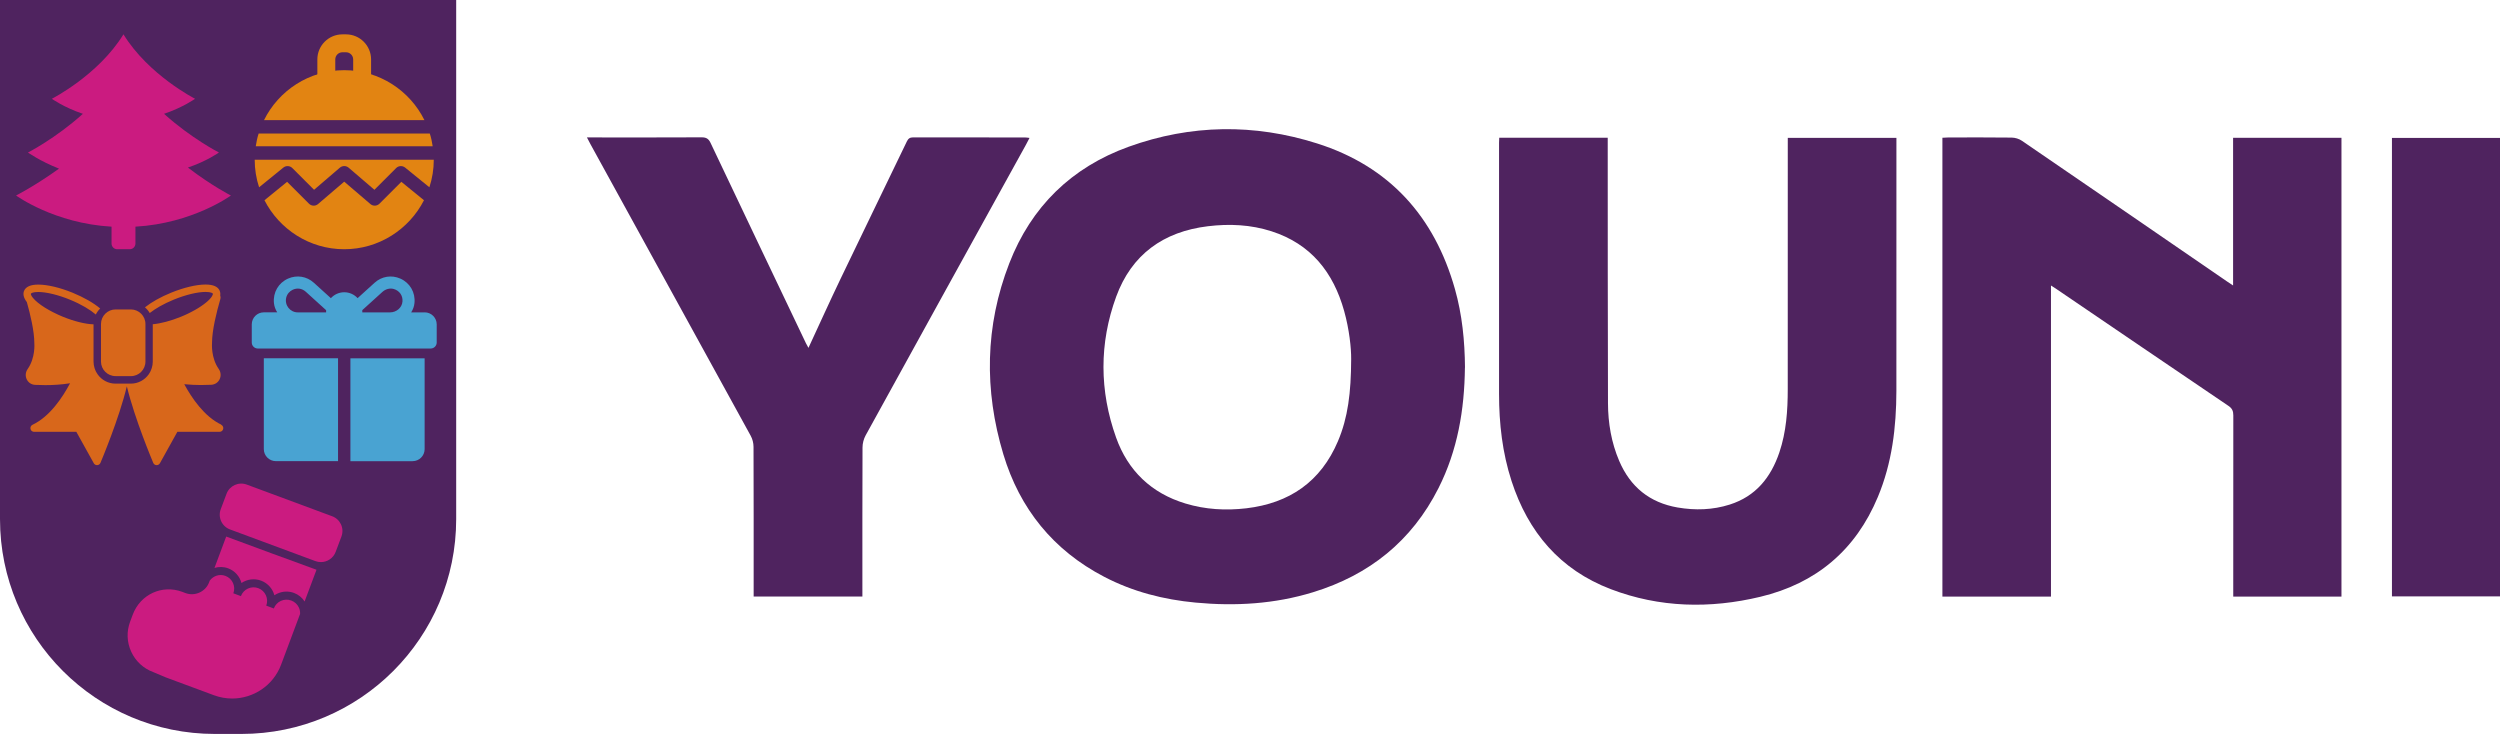
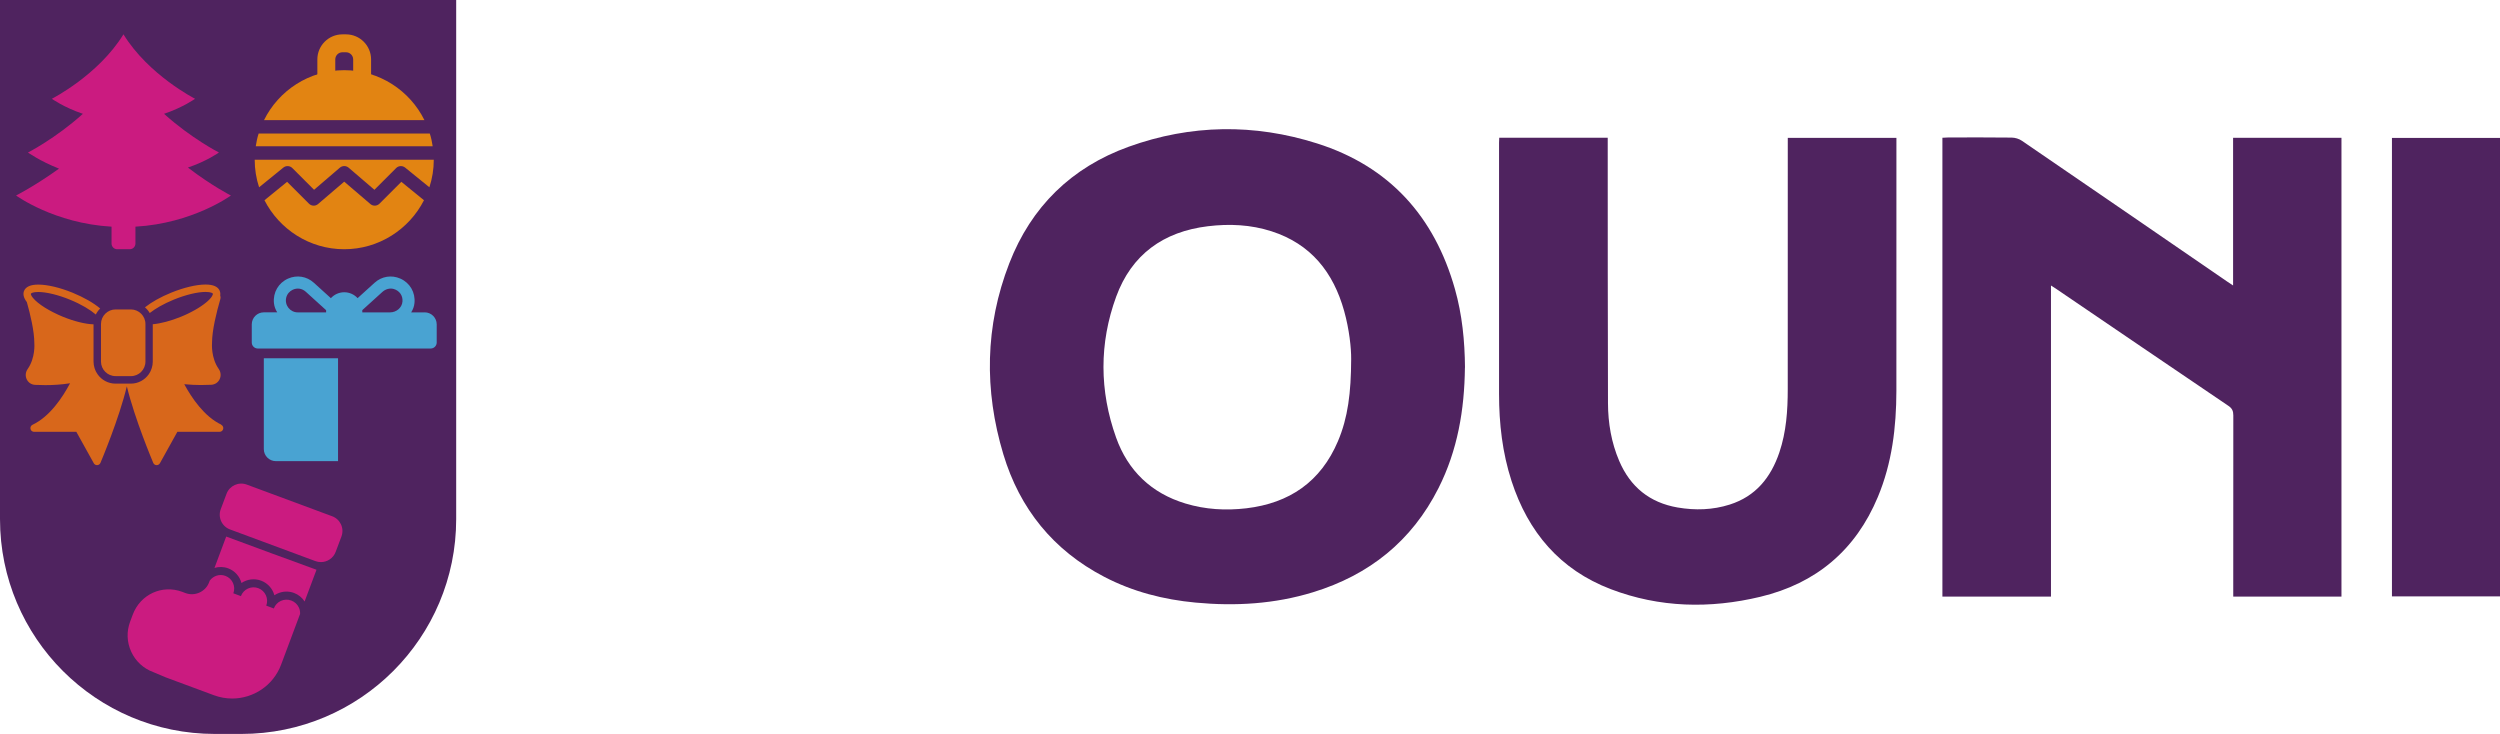
<svg xmlns="http://www.w3.org/2000/svg" id="Layer_2" data-name="Layer 2" viewBox="0 0 767.67 225.38">
  <defs>
    <style>
      .cls-1 {
        fill: #4f235f;
      }

      .cls-1, .cls-2, .cls-3, .cls-4, .cls-5 {
        stroke-width: 0px;
      }

      .cls-2 {
        fill: #49a3d2;
      }

      .cls-3 {
        fill: #cb1b80;
      }

      .cls-4 {
        fill: #e28412;
      }

      .cls-5 {
        fill: #d8671b;
      }
    </style>
  </defs>
  <g id="Layer_1-2" data-name="Layer 1">
    <g>
      <g>
        <path class="cls-1" d="m449.83,112.87c-.14,12.92-2.24,25.41-8.13,37.05-8.2,16.23-21.26,26.66-38.52,31.94-11.77,3.61-23.82,4.33-36.03,3.18-9.84-.92-19.27-3.33-28.06-7.91-15.66-8.15-25.96-20.9-31-37.65-5.91-19.66-5.64-39.36,1.83-58.62,6.75-17.4,19.11-29.47,36.66-35.8,19.09-6.88,38.55-7.14,57.84-1.02,22.2,7.04,36.04,22.42,42.34,44.71,2.23,7.88,3.02,15.95,3.09,24.11Zm-34.93-2.59c.04-3.32-.57-9.12-2.15-14.77-3.32-11.9-10.22-20.6-22.31-24.49-6.37-2.05-12.92-2.35-19.53-1.55-13.66,1.65-23.44,8.68-28.18,21.66-5.22,14.29-5.14,28.88-.02,43.21,3.64,10.2,10.82,17.1,21.3,20.27,6.11,1.85,12.38,2.21,18.7,1.47,13.24-1.57,22.85-8.15,28.13-20.6,3.07-7.23,4.02-14.86,4.06-25.2Z" />
        <path class="cls-1" d="m629.79,183.19h-33.34V42.3c.63-.03,1.24-.09,1.84-.09,6.47,0,12.94-.05,19.42.04,1.06.01,2.27.37,3.14.97,21.03,14.37,42.02,28.8,63.02,43.22.51.35,1.03.69,1.84,1.22v-45.35h33.28v140.88h-33.23v-2.01c0-17.87-.01-35.74.02-53.61,0-1.31-.32-2.14-1.48-2.93-17.64-11.93-35.23-23.92-52.84-35.89-.47-.32-.95-.62-1.67-1.08v95.53Z" />
        <path class="cls-1" d="m460.39,42.3h33.29c0,.83,0,1.56,0,2.28.02,26.41-.01,52.81.08,79.22.02,6.1,1.03,12.09,3.45,17.75,3.42,7.98,9.36,12.81,17.96,14.29,5.39.92,10.74.76,15.97-.9,7.98-2.53,12.63-8.31,15.24-16,2.14-6.33,2.58-12.89,2.58-19.49.03-24.92.01-49.84.01-74.75v-2.36h33.36v1.89c0,25.26.02,50.52-.01,75.78-.02,11.18-1.33,22.16-5.69,32.59-6.82,16.34-18.96,26.55-36.07,30.65-15.48,3.71-30.93,3.38-45.94-2.34-15.61-5.96-25.37-17.5-30.47-33.2-2.82-8.69-3.84-17.64-3.84-26.74,0-25.72,0-51.44,0-77.16,0-.45.04-.9.06-1.53Z" />
-         <path class="cls-1" d="m180.22,42.2h2.07c11.06,0,22.11.03,33.17-.03,1.39,0,2.12.42,2.72,1.69,9.73,20.52,19.51,41.01,29.28,61.5.21.45.47.87.79,1.46,3.34-7.21,6.52-14.24,9.85-21.19,6.75-14.08,13.59-28.12,20.36-42.19.43-.88.92-1.26,1.95-1.26,11.46.04,22.91.02,34.37.03.38,0,.76.07,1.35.14-.41.78-.73,1.44-1.08,2.07-16.43,29.75-32.87,59.5-49.25,89.28-.6,1.09-.95,2.47-.95,3.71-.06,14.55-.04,29.1-.04,43.65v2.12h-33.39v-1.97c0-14.66.02-29.33-.04-44,0-1.14-.31-2.4-.86-3.39-16.37-29.85-32.78-59.68-49.19-89.51-.32-.59-.62-1.19-1.1-2.11Z" />
-         <path class="cls-1" d="m767.67,42.35v140.78h-33.18V42.35h33.18Z" />
+         <path class="cls-1" d="m767.67,42.35v140.78h-33.18V42.35h33.18" />
      </g>
      <g>
        <path class="cls-1" d="m0,0v159.4c0,36.44,29.54,65.97,65.97,65.97h8.14c36.44,0,65.97-29.54,65.97-65.97V0H0Z" />
        <g>
          <path class="cls-3" d="m70.89,60.03s-5.86-2.97-13.19-8.58c5.86-1.98,9.53-4.62,9.53-4.62,0,0-8.43-4.29-16.86-11.88,5.86-1.98,9.53-4.62,9.53-4.62,0,0-14.29-7.26-21.99-19.79-7.7,12.54-21.99,19.79-21.99,19.79,0,0,3.67,2.64,9.53,4.62-8.43,7.59-16.86,11.88-16.86,11.88,0,0,3.67,2.64,9.53,4.95-7.33,5.28-13.19,8.25-13.19,8.25,0,0,11.73,8.58,29.32,9.57v5.18c0,.97.78,1.75,1.75,1.75h3.84c.97,0,1.75-.78,1.75-1.75v-5.18c17.59-.99,29.32-9.57,29.32-9.57Z" />
          <g>
            <path class="cls-4" d="m105.7,21.55c-10.78,0-20.15,6.27-24.63,15.34h49.26c-4.48-9.07-13.85-15.34-24.63-15.34h0Zm17.54,34.28l-6.71,6.71c-.77.77-1.98.82-2.8.11l-8.03-6.87-8.03,6.87c-.82.71-2.03.66-2.8-.11l-6.71-6.71-6.95,5.66c4.56,8.91,13.83,15.04,24.49,15.04s19.93-6.13,24.49-15.04l-6.95-5.66Zm-45.03-6.79c0,2.94.47,5.8,1.35,8.47l7.45-6.05c.82-.66,2.01-.6,2.75.14l6.68,6.68,7.92-6.79c.77-.66,1.92-.66,2.69,0l7.92,6.79,6.68-6.68c.74-.74,1.92-.8,2.75-.14l7.45,6.05c.88-2.67,1.35-5.53,1.35-8.47h-54.98Zm53.77-8.03h-52.56c-.41,1.26-.69,2.58-.88,3.9h54.32c-.19-1.32-.47-2.64-.88-3.9Z" />
            <path class="cls-4" d="m111.2,26.79c-1.52,0-2.75-1.23-2.75-2.75v-5.79c0-1.21-.99-2.2-2.2-2.2h-1.1c-1.21,0-2.2.99-2.2,2.2v5.79c0,1.52-1.23,2.75-2.75,2.75s-2.75-1.23-2.75-2.75v-5.79c0-4.24,3.45-7.7,7.7-7.7h1.1c4.24,0,7.7,3.45,7.7,7.7v5.79c0,1.52-1.23,2.75-2.75,2.75Z" />
          </g>
          <g>
            <path class="cls-2" d="m130.39,95.92h-4.13c.55-.86.91-1.83,1.01-2.86.33-3.27-1.4-6.21-4.33-7.51-2.7-1.2-5.73-.71-7.91,1.27l-5.22,4.73c-1.02-1.11-2.48-1.81-4.1-1.81s-3.09.7-4.11,1.82l-5.23-4.74c-2.19-1.98-5.22-2.47-7.92-1.27-2.93,1.3-4.66,4.24-4.33,7.51.1,1.02.46,1.99,1.01,2.85h-4.12c-2.05,0-3.7,1.66-3.7,3.7v5.56c0,1.02.83,1.85,1.85,1.85h53.09c1.02,0,1.85-.83,1.85-1.85v-5.56c0-2.05-1.66-3.7-3.7-3.7Zm-30.25-.62v.62h-8.71c-2.3,0-4.11-2.15-3.54-4.54.25-1.06,1.02-1.96,2-2.41,1.35-.63,2.85-.42,3.99.6l6.26,5.68s0,.04,0,.05Zm23.45-2.73c-.14,1.92-1.88,3.35-3.81,3.35h-8.53v-.62s0-.04,0-.07c1.42-1.29,4.5-4.08,6.17-5.59.95-.86,2.28-1.26,3.5-.9,1.76.53,2.8,2.02,2.67,3.82Z" />
            <path class="cls-2" d="m81.01,110.02v27.88c0,2.05,1.66,3.7,3.7,3.7h19.09v-31.59h-22.79Z" />
-             <path class="cls-2" d="m107.6,110.02v31.59h19.09c2.05,0,3.7-1.66,3.7-3.7v-27.88h-22.79Z" />
          </g>
          <g>
            <path class="cls-3" d="m102.01,158.53l-26.24-9.73c-2.5-.93-5.28.34-6.21,2.83l-1.78,4.74c-.45,1.2-.4,2.51.13,3.68.54,1.17,1.5,2.07,2.71,2.52l26.24,9.73c.55.21,1.12.3,1.68.3,1.96,0,3.81-1.2,4.53-3.13l1.78-4.74c.45-1.2.4-2.51-.13-3.68-.54-1.17-1.5-2.07-2.71-2.52Z" />
            <path class="cls-3" d="m65.86,174.39c1.34-.4,2.81-.39,4.21.13,2.08.78,3.54,2.5,4.08,4.5,1.72-1.16,3.95-1.49,6.03-.72,2.08.78,3.54,2.5,4.08,4.49.3-.2.62-.38.96-.53,1.61-.74,3.41-.8,5.08-.18,1.35.51,2.48,1.42,3.24,2.62l3.65-9.75c-.4-.08-27.63-10.14-27.73-10.19l-3.6,9.63Z" />
            <path class="cls-3" d="m89.43,184.4c-1.04-.39-2.17-.35-3.18.11-1.01.46-1.78,1.29-2.17,2.33l-2.32-.87c.8-2.15-.29-4.55-2.44-5.36-1.04-.39-2.17-.35-3.18.11-1.01.46-1.78,1.29-2.17,2.33l-2.32-.87c.39-1.04.35-2.17-.11-3.18s-1.29-1.78-2.33-2.17c-1.79-.67-3.74,0-4.81,1.47l-.18.49c-1.09,2.91-4.36,4.4-7.27,3.32l-.99-.38c-6.19-2.3-12.87.78-15.2,7.01l-.81,2.17c-1.12,3-1.01,6.26.33,9.18,1.34,2.93,3.74,5.16,6.74,6.27l3.94,1.66,14.76,5.47c1.84.68,3.72,1,5.57,1,6.5,0,12.62-3.97,15.02-10.38l5.83-15.58c.04-.66-.07-1.33-.35-1.95-.46-1.01-1.29-1.78-2.33-2.17Z" />
          </g>
          <g>
            <path class="cls-5" d="m35.49,115.5h4.7c2.47,0,4.47-2.01,4.47-4.48v-11.52c0-2.47-2.01-4.48-4.47-4.48h-4.7c-2.47,0-4.48,2.01-4.48,4.48v11.52c0,2.47,2.01,4.47,4.48,4.47Z" />
            <path class="cls-5" d="m67.94,130.39c-5.22-2.46-9.1-8.24-11.36-12.42,1.8.18,3.55.26,5.14.26h0c1.04,0,2.1-.03,3.16-.08,1.12-.06,2.07-.69,2.56-1.69.49-1.01.39-2.21-.26-3.14-2.46-3.5-2.07-7.89-2.07-7.93,0-.04,0-.08,0-.11,0-3.87,1.39-9.44,2.55-13.43.12-.4.09-.79-.04-1.16.09-.55.01-1.01-.14-1.38-.53-1.29-2-1.94-4.37-1.94-2.8,0-6.66.92-10.57,2.51-3.22,1.31-6.03,2.9-8.03,4.49.58.49,1.08,1.09,1.47,1.75,1.68-1.32,4.18-2.81,7.42-4.13,3.6-1.47,7.23-2.35,9.71-2.35,1.67,0,2.21.39,2.26.53.01.04.01.12-.02.24,0,.02-.02.04-.03.06-.06.19-.17.41-.32.64,0,0,0,.01-.01.02-.07.1-.15.21-.24.32-.04.05-.1.11-.15.17-.06.07-.12.15-.19.22-.14.15-.29.3-.46.46-.02.02-.05.04-.07.07-.17.15-.35.31-.55.48-.04.03-.08.07-.13.1-.2.16-.4.32-.61.48-.03.02-.06.05-.1.07-.25.19-.52.37-.79.56,0,0,0,0,0,0-.26.17-.53.35-.81.52-.08.05-.17.1-.26.16-.21.12-.42.25-.63.37-.1.06-.2.12-.31.17-.21.12-.43.24-.65.35-.11.06-.21.11-.32.17-.23.12-.47.24-.71.36-.1.05-.2.1-.3.15-.26.13-.53.25-.79.37-.09.04-.18.08-.27.12-.36.16-.73.32-1.1.47-3.11,1.27-6.24,2.09-8.64,2.29v11.49c0,.69-.11,1.36-.31,1.98-.06.2-.14.39-.22.58-.06.14-.11.29-.18.43-.08.15-.17.29-.25.44-.1.16-.18.32-.29.47-1.22,1.72-3.22,2.85-5.49,2.85h-4.7c-2.27,0-4.27-1.13-5.49-2.85-.11-.15-.19-.31-.29-.47-.09-.15-.18-.29-.26-.45-.07-.14-.12-.28-.18-.42-.08-.19-.16-.38-.22-.58-.19-.63-.31-1.29-.31-1.98v-11.46c-2.47-.06-5.96-.92-9.42-2.33-.47-.19-.93-.39-1.38-.6-.11-.05-.21-.1-.32-.15-.37-.17-.74-.35-1.09-.53-.08-.04-.15-.08-.23-.11-.87-.44-1.69-.91-2.44-1.37-.07-.04-.13-.08-.2-.13-.29-.19-.57-.37-.84-.56-.09-.06-.18-.12-.26-.18-.28-.2-.55-.41-.8-.61-.03-.03-.06-.05-.1-.07-.6-.49-1.11-.98-1.49-1.44,0,0,0,0-.01,0-.63-.76-.7-1.21-.66-1.32.06-.14.59-.53,2.26-.53,2.49,0,6.12.88,9.71,2.35,3.58,1.46,6.3,3.14,7.97,4.57.34-.69.79-1.32,1.34-1.85-2-1.69-4.94-3.39-8.44-4.83-3.91-1.6-7.77-2.51-10.57-2.51-2.37,0-3.84.65-4.37,1.94-.31.76-.32,1.91.86,3.44,1.06,3.76,2.3,8.9,2.3,12.64,0,.04.4,4.44-2.07,7.94-.65.93-.75,2.13-.26,3.14.49,1,1.44,1.63,2.56,1.69,1.06.05,2.12.08,3.16.08,2.31,0,4.94-.15,7.58-.57-2.29,4.32-6.21,10.23-11.52,12.74-.48.23-.74.76-.63,1.28s.58.89,1.11.89h12.97l5.36,9.65c.2.36.58.58.99.58.02,0,.04,0,.06,0,.43-.02.82-.29.99-.69.26-.62,5.7-13.51,8.11-23.52,2.41,10.01,7.85,22.9,8.11,23.52.17.4.55.67.99.69.02,0,.04,0,.06,0,.41,0,.79-.22.99-.58l5.36-9.65h12.97c.53,0,.99-.37,1.11-.89.11-.52-.14-1.05-.63-1.28Z" />
          </g>
        </g>
      </g>
    </g>
  </g>
</svg>